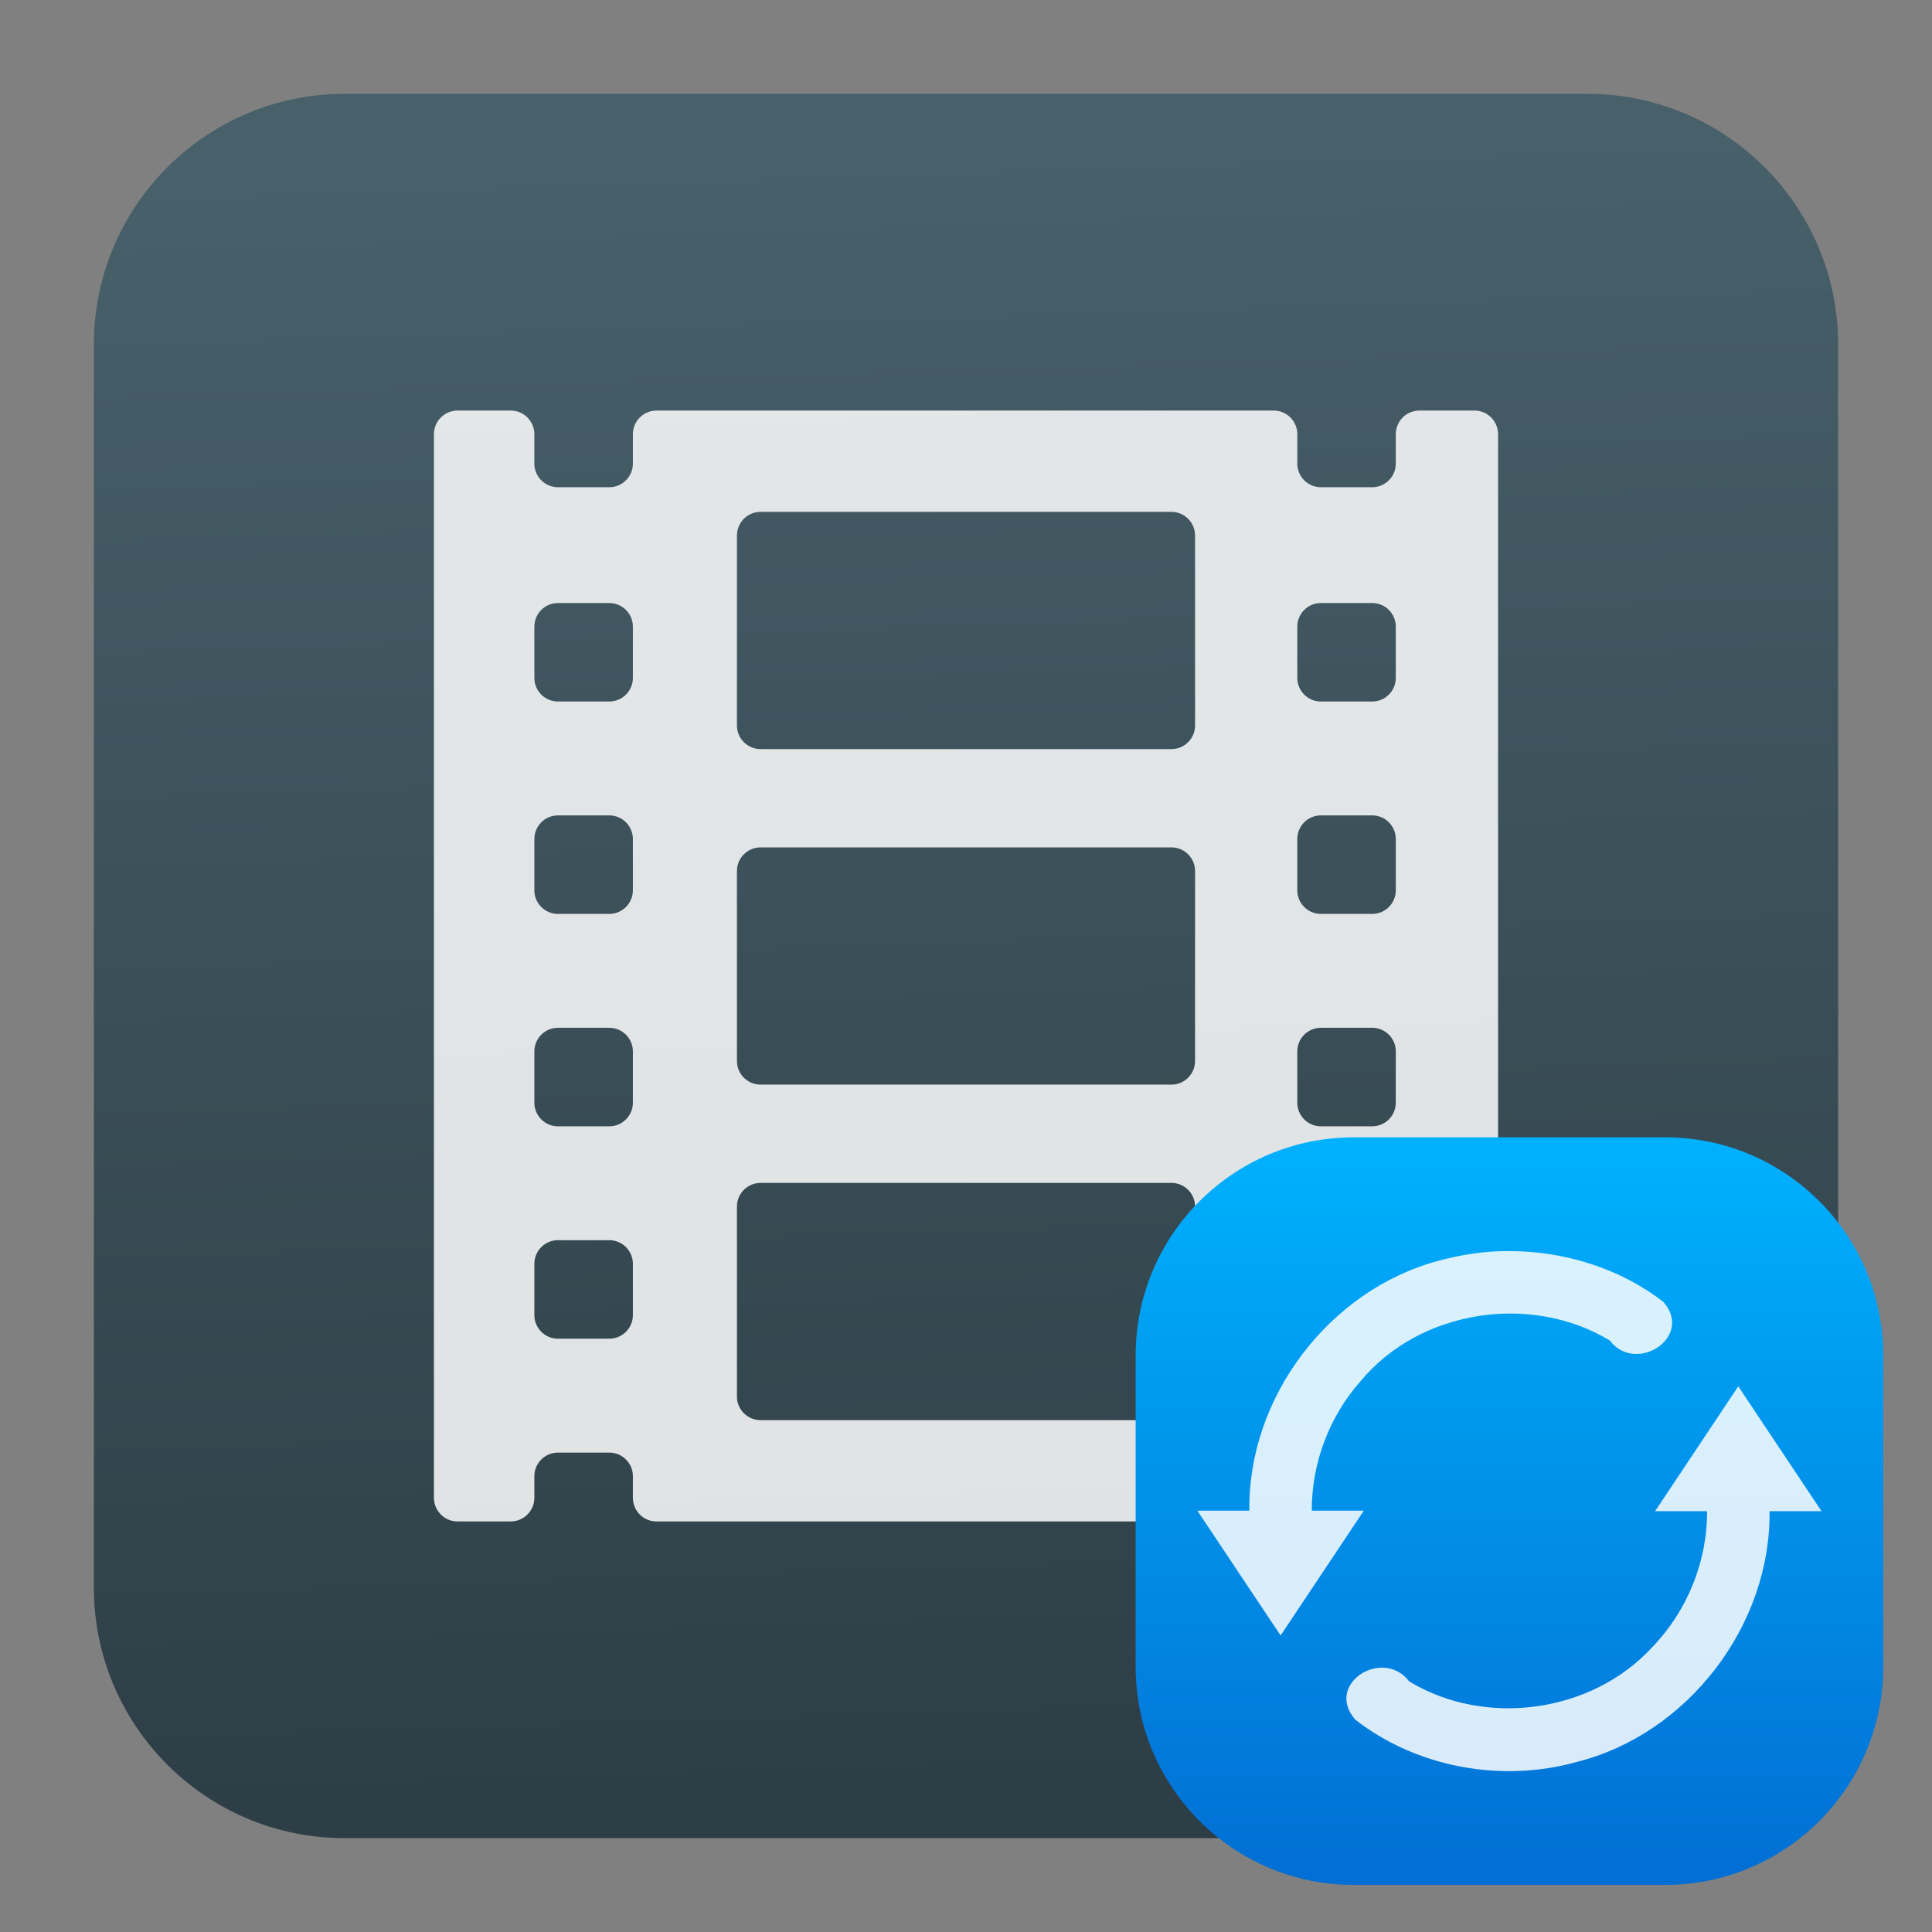
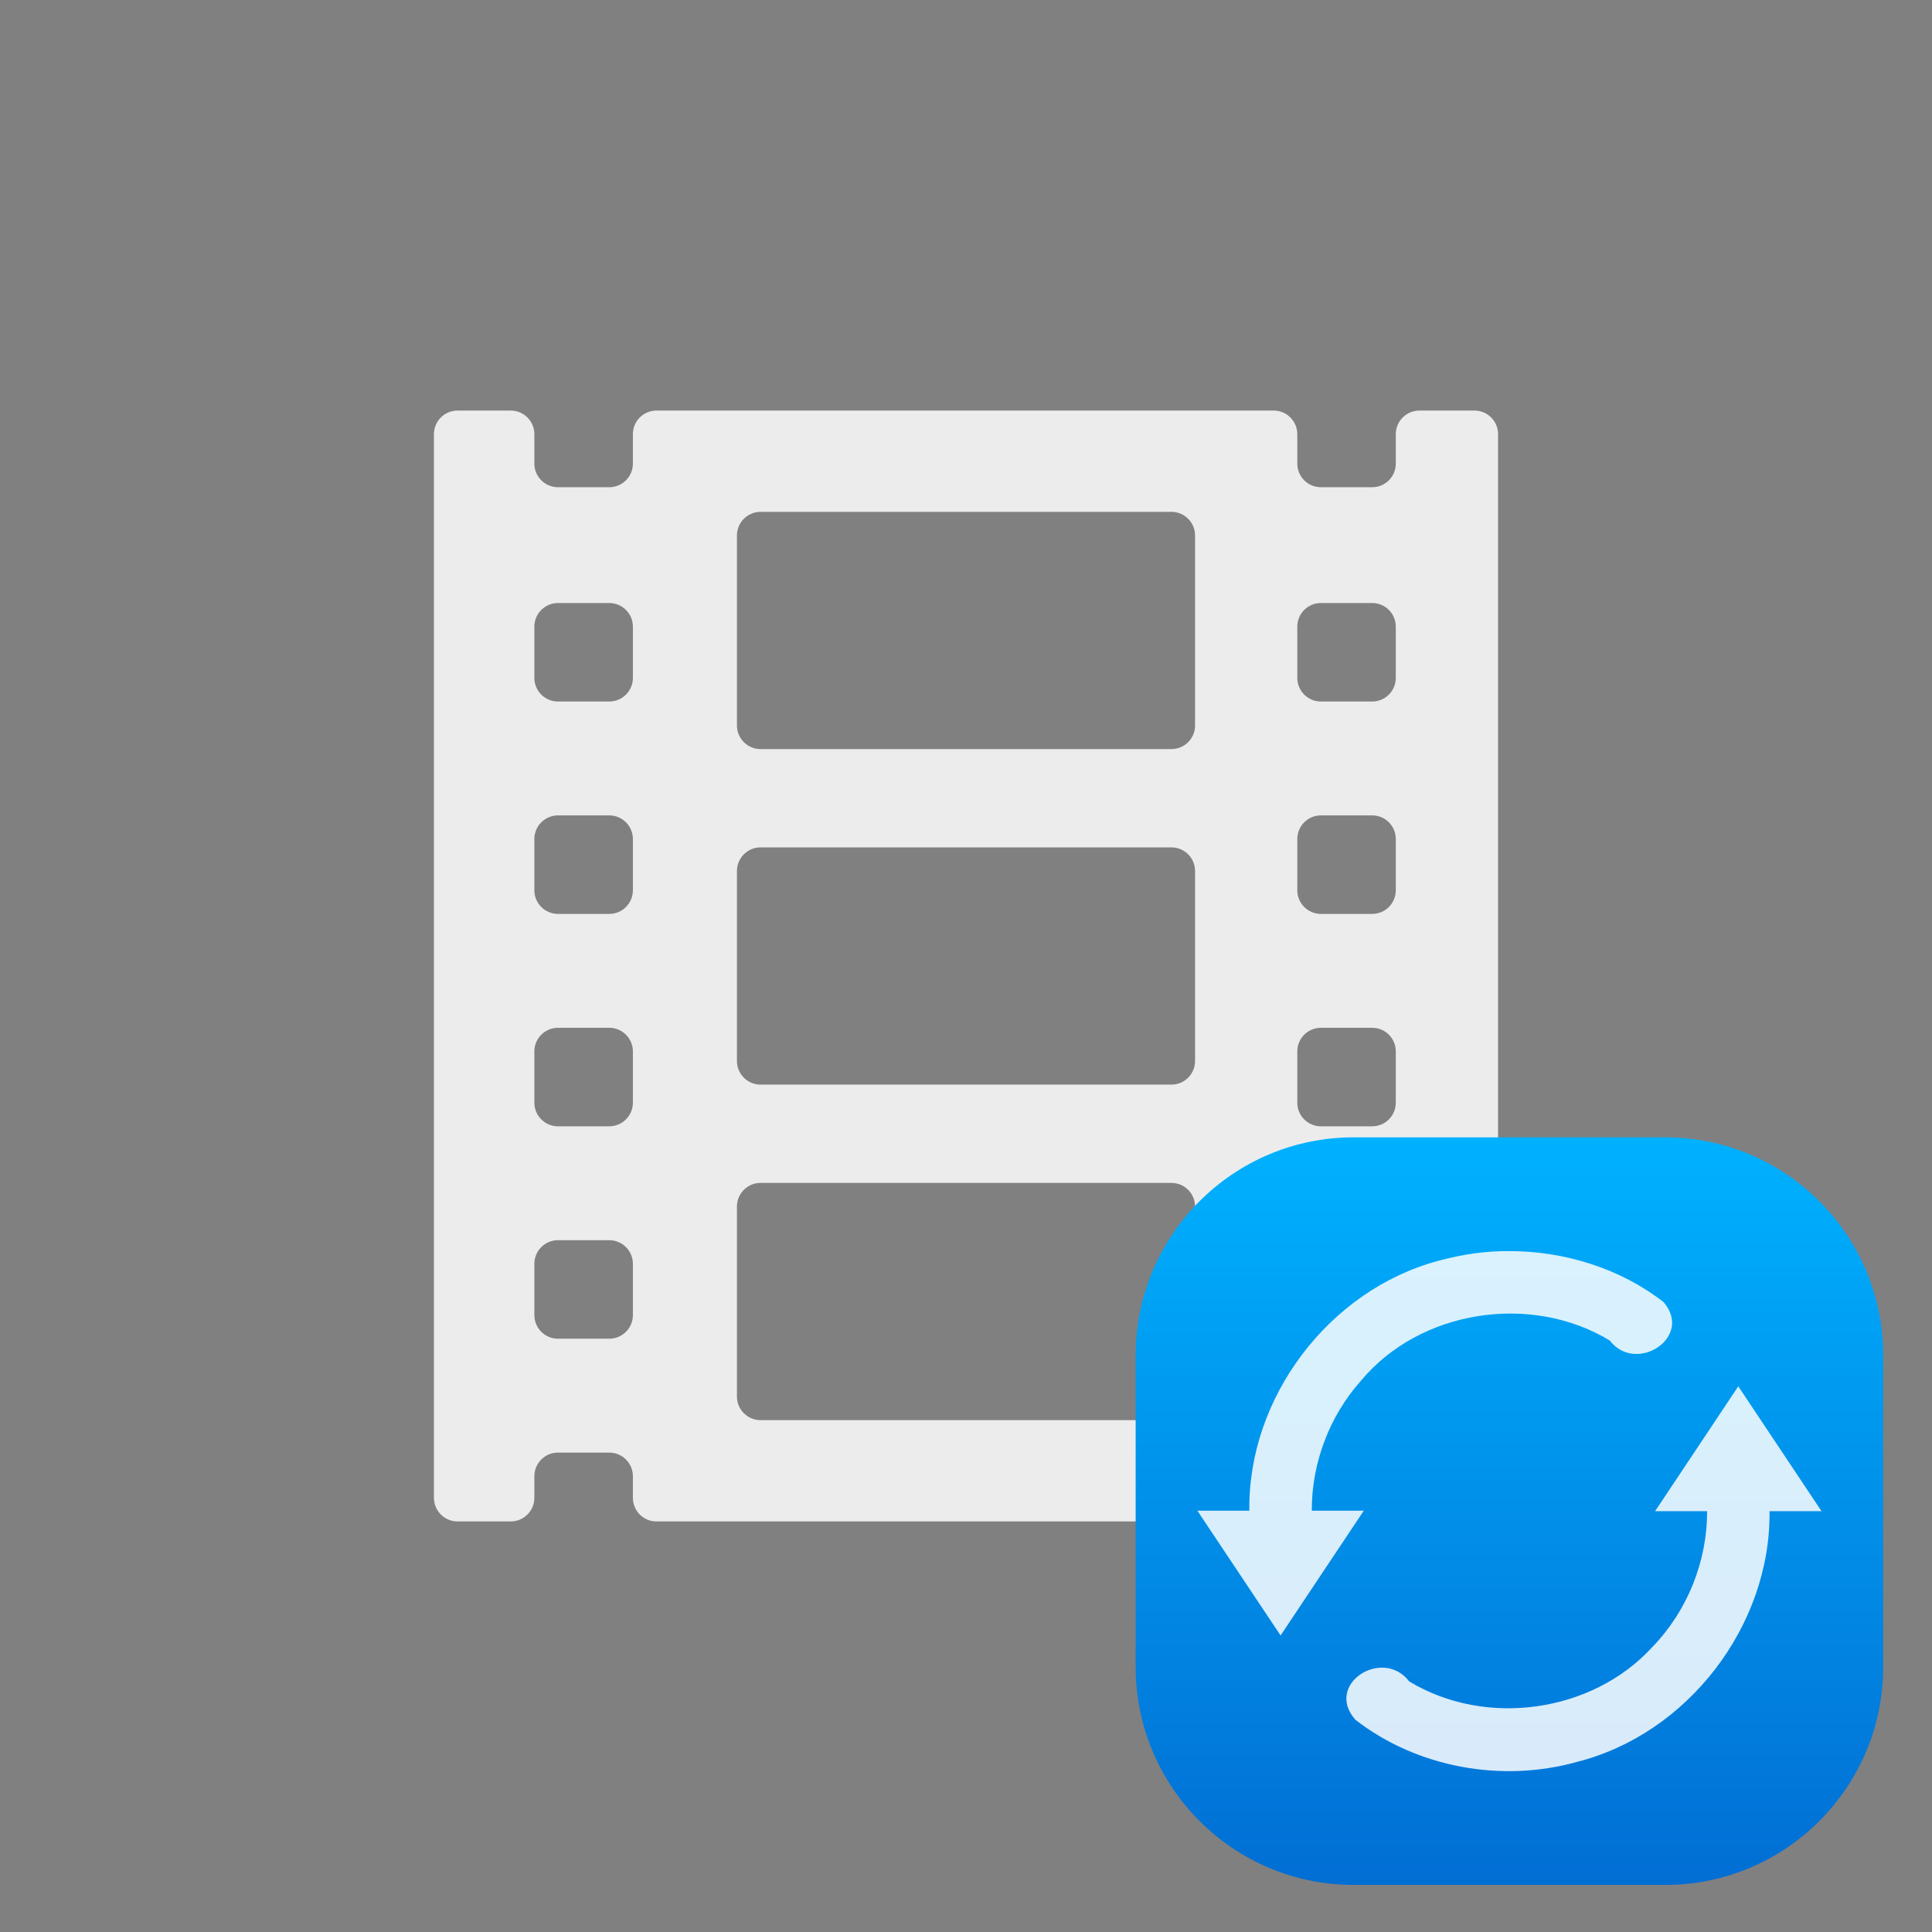
<svg xmlns="http://www.w3.org/2000/svg" clip-rule="evenodd" fill-rule="evenodd" stroke-linejoin="round" stroke-miterlimit="2" viewBox="0 0 48 48">
  <rect x="0" y="0" width="48" height="48" fill="#808080" stroke="none" />
  <linearGradient id="a" x2="1" gradientTransform="matrix(-1.667 -40.002 40.002 -1.667 65.669 42.334)" gradientUnits="userSpaceOnUse">
    <stop stop-color="#2e3e46" offset="0" />
    <stop stop-color="#47606a" offset="1" />
  </linearGradient>
  <linearGradient id="b" x2="1" gradientTransform="matrix(0 -18.573 18.573 0 543.511 46.83)" gradientUnits="userSpaceOnUse">
    <stop stop-color="#016ed4" offset="0" />
    <stop stop-color="#00b1ff" offset="1" />
  </linearGradient>
-   <path d="m45.668 8.56c0-3.438-2.79-6.228-6.228-6.228h-30.88c-3.438 0-6.228 2.79-6.228 6.228v30.88c0 3.438 2.79 6.228 6.228 6.228h30.88c3.438 0 6.228-2.79 6.228-6.228z" fill="url(#a)" />
  <path d="m36.631 10.2h-1.365c-.325 0-.588.263-.588.587v.731c0 .324-.262.587-.587.587h-1.273c-.325 0-.587-.263-.587-.587v-.731c0-.324-.263-.587-.588-.587h-15.332c-.325 0-.587.263-.587.587v.731c0 .324-.263.587-.588.587h-1.273c-.324 0-.587-.263-.587-.587v-.731c0-.324-.263-.587-.588-.587h-1.319c-.325 0-.588.263-.588.587v26.426c0 .324.263.587.588.587h1.319c.325 0 .588-.263.588-.587v-.537c0-.324.263-.587.587-.587h1.273c.325 0 .588.263.588.587v.537c0 .324.262.587.587.587h15.332c.325 0 .588-.263.588-.587v-.537c0-.324.262-.587.587-.587h1.273c.325 0 .587.263.587.587v.537c0 .324.263.587.588.587h1.365c.325 0 .588-.263.588-.587v-26.426c0-.324-.263-.587-.588-.587zm-20.907 22.473c0 .324-.263.587-.588.587h-1.273c-.324 0-.587-.263-.587-.587v-1.274c0-.324.263-.587.587-.587h1.273c.325 0 .588.263.588.587zm0-5.277c0 .324-.263.587-.588.587h-1.273c-.324 0-.587-.263-.587-.587v-1.274c0-.324.263-.587.587-.587h1.273c.325 0 .588.263.588.587zm0-5.277c0 .324-.263.587-.588.587h-1.273c-.324 0-.587-.263-.587-.587v-1.273c0-.325.263-.588.587-.588h1.273c.325 0 .588.263.588.588zm0-5.277c0 .325-.263.587-.588.587h-1.273c-.324 0-.587-.262-.587-.587v-1.273c0-.325.263-.587.587-.587h1.273c.325 0 .588.262.588.587zm13.967 17.854c0 .324-.263.587-.587.587h-10.208c-.324 0-.587-.263-.587-.587v-4.72c0-.324.263-.587.587-.587h10.208c.324 0 .587.263.587.587zm0-8.336c0 .324-.263.587-.587.587h-10.208c-.324 0-.587-.263-.587-.587v-4.72c0-.324.263-.587.587-.587h10.208c.324 0 .587.263.587.587zm0-8.336c0 .324-.263.587-.587.587h-10.208c-.324 0-.587-.263-.587-.587v-4.72c0-.324.263-.587.587-.587h10.208c.324 0 .587.263.587.587zm4.987 14.649c0 .324-.262.587-.587.587h-1.273c-.325 0-.587-.263-.587-.587v-1.274c0-.324.262-.587.587-.587h1.273c.325 0 .587.263.587.587zm0-5.277c0 .324-.262.587-.587.587h-1.273c-.325 0-.587-.263-.587-.587v-1.274c0-.324.262-.587.587-.587h1.273c.325 0 .587.263.587.587zm0-5.277c0 .324-.262.587-.587.587h-1.273c-.325 0-.587-.263-.587-.587v-1.273c0-.325.262-.588.587-.588h1.273c.325 0 .587.263.587.588zm0-5.277c0 .325-.262.587-.587.587h-1.273c-.325 0-.587-.262-.587-.587v-1.273c0-.325.262-.587.587-.587h1.273c.325 0 .587.262.587.587z" fill="#fff" fill-opacity=".85" fill-rule="nonzero" />
  <path d="m46.788 33.673c0-2.989-2.427-5.416-5.416-5.416h-7.741c-2.989 0-5.416 2.427-5.416 5.416v7.741c0 2.989 2.427 5.416 5.416 5.416h7.741c2.989 0 5.416-2.427 5.416-5.416z" fill="url(#b)" />
  <path d="m37.515 31.083c1.359.004 2.737.428 3.814 1.266.757.872-.686 1.805-1.335.955-1.956-1.183-4.713-.766-6.184 1.003-.783.877-1.224 2.049-1.219 3.225h1.292l-2.067 3.101-2.068-3.101h1.292c-.041-2.808 1.979-5.478 4.69-6.206.582-.16 1.18-.249 1.785-.243zm5.672 3.36 2.068 3.102h-1.292c.037 2.841-2.035 5.542-4.793 6.231-1.861.52-3.966.14-5.496-1.049-.781-.886.682-1.812 1.337-.953 1.895 1.149 4.548.784 6.044-.857.865-.892 1.363-2.129 1.357-3.372h-1.292z" fill="#fff" fill-opacity=".85" fill-rule="nonzero" />
</svg>